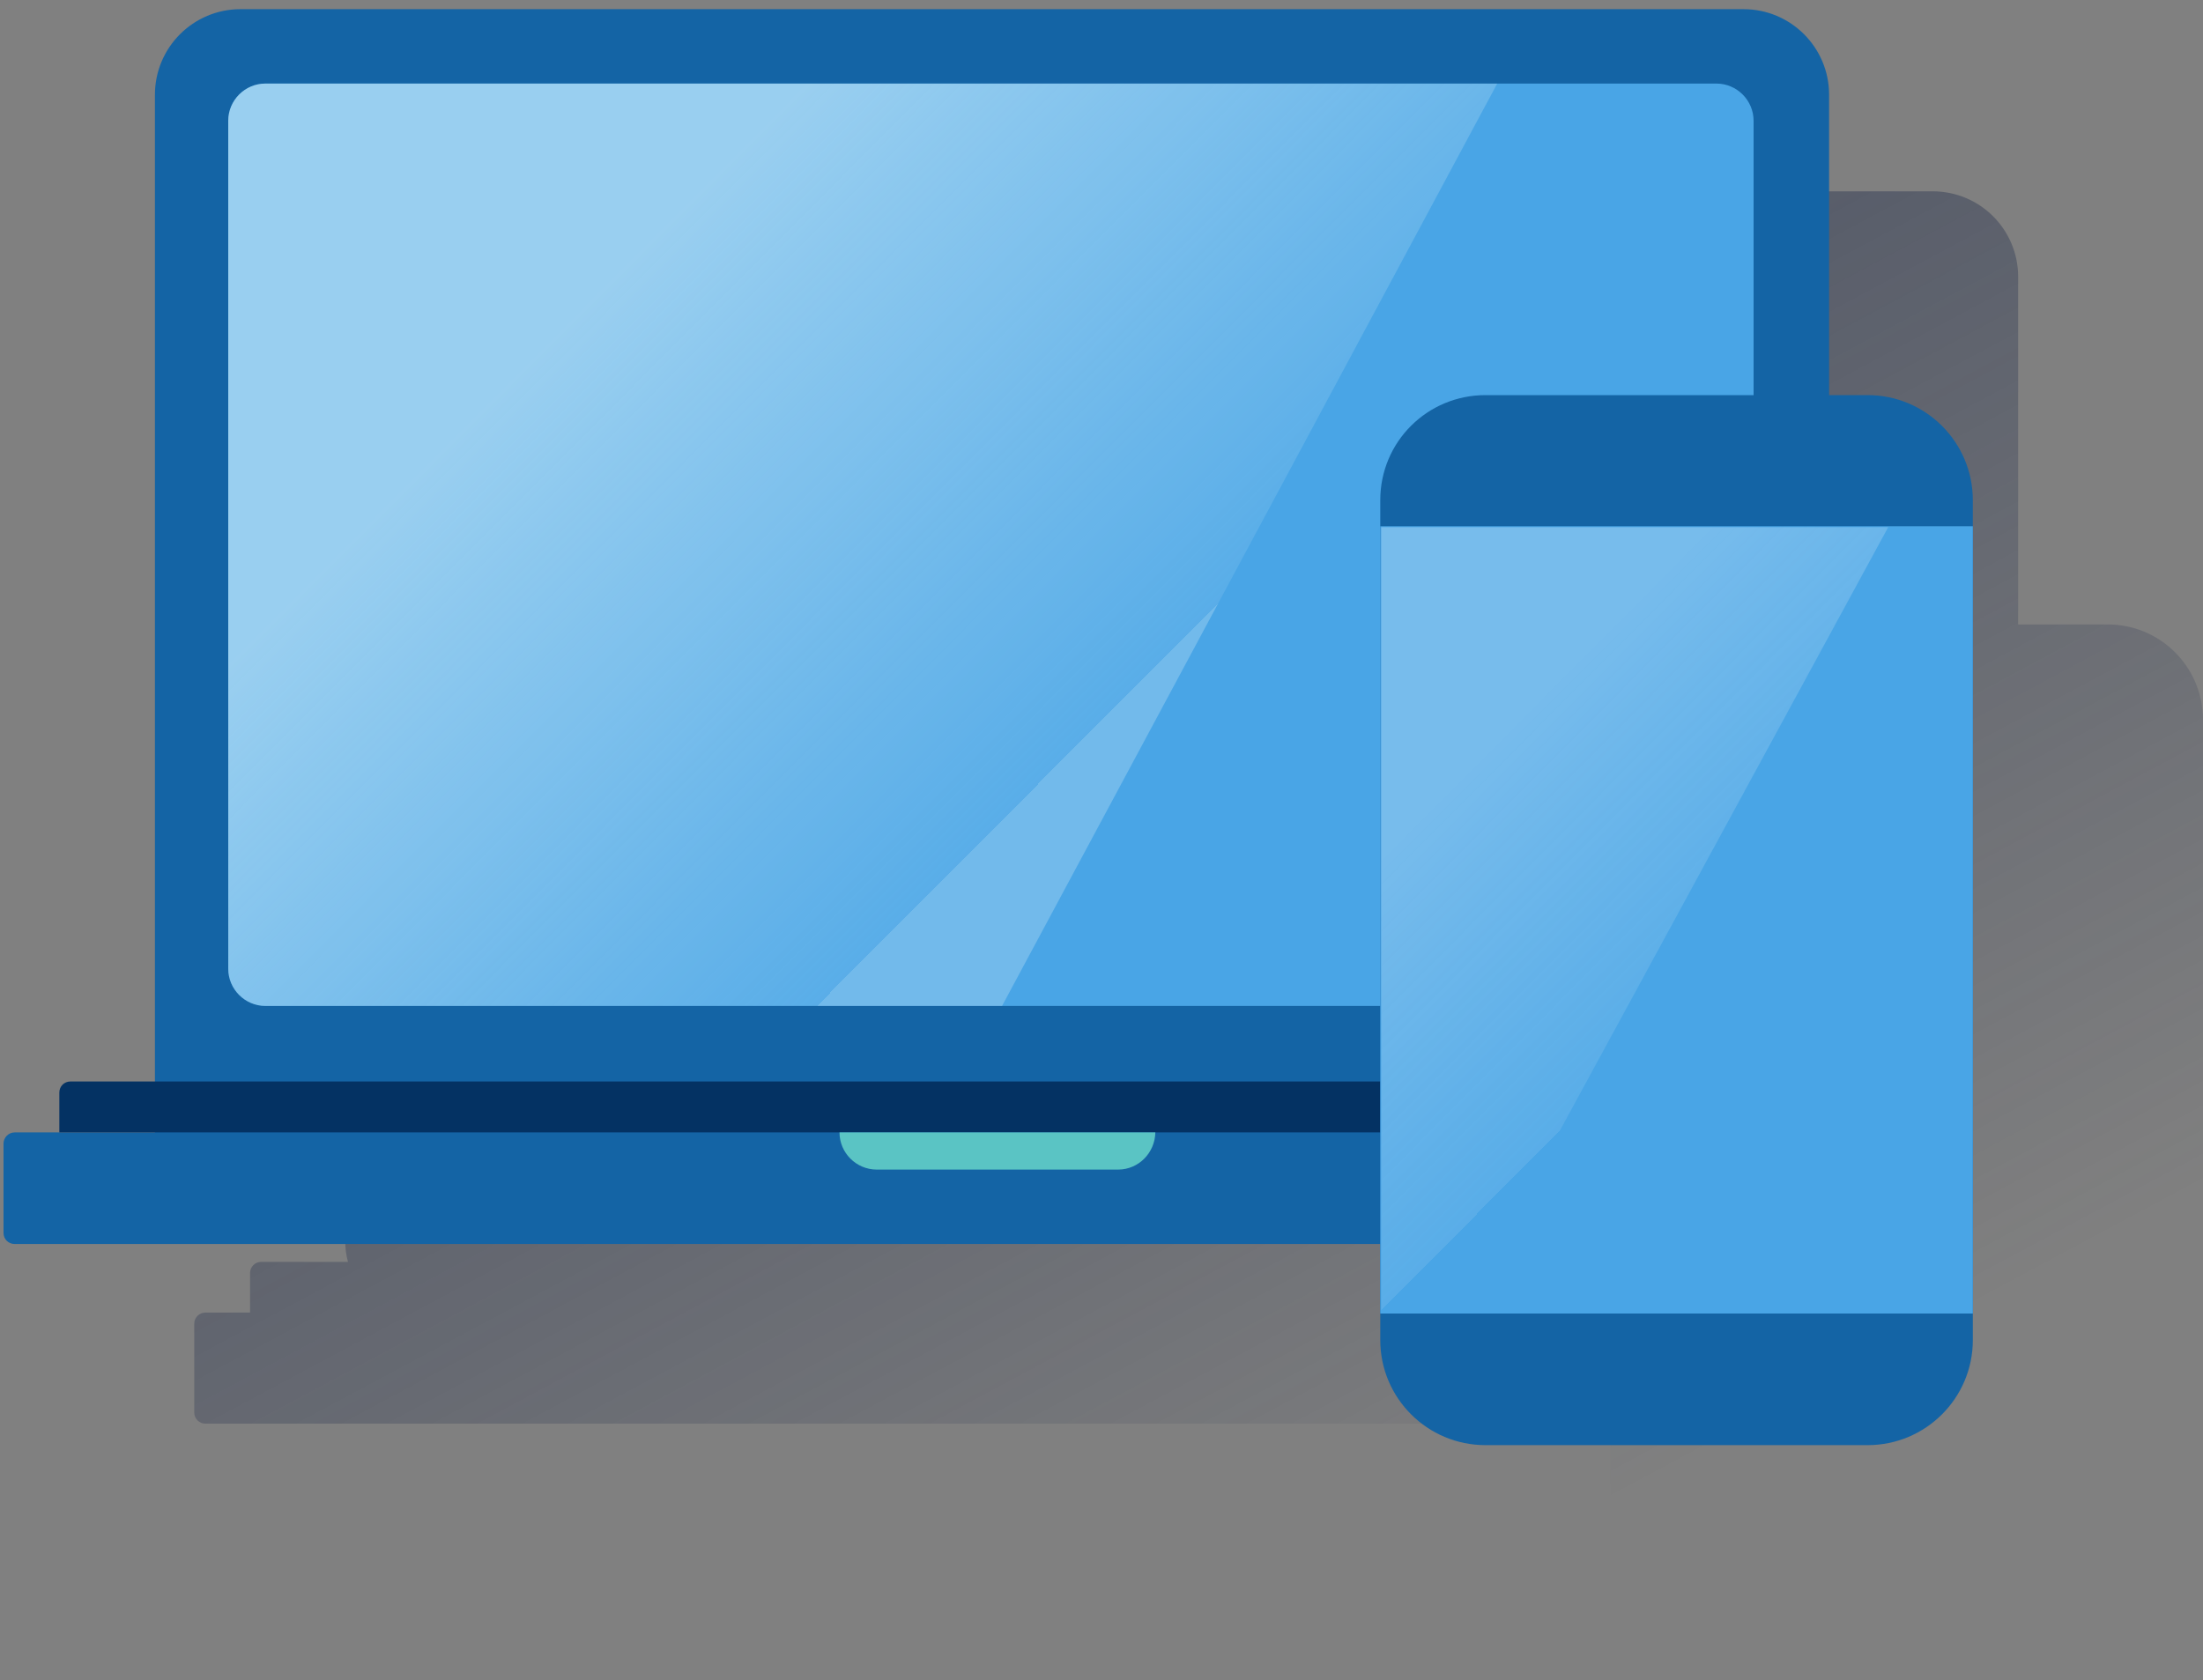
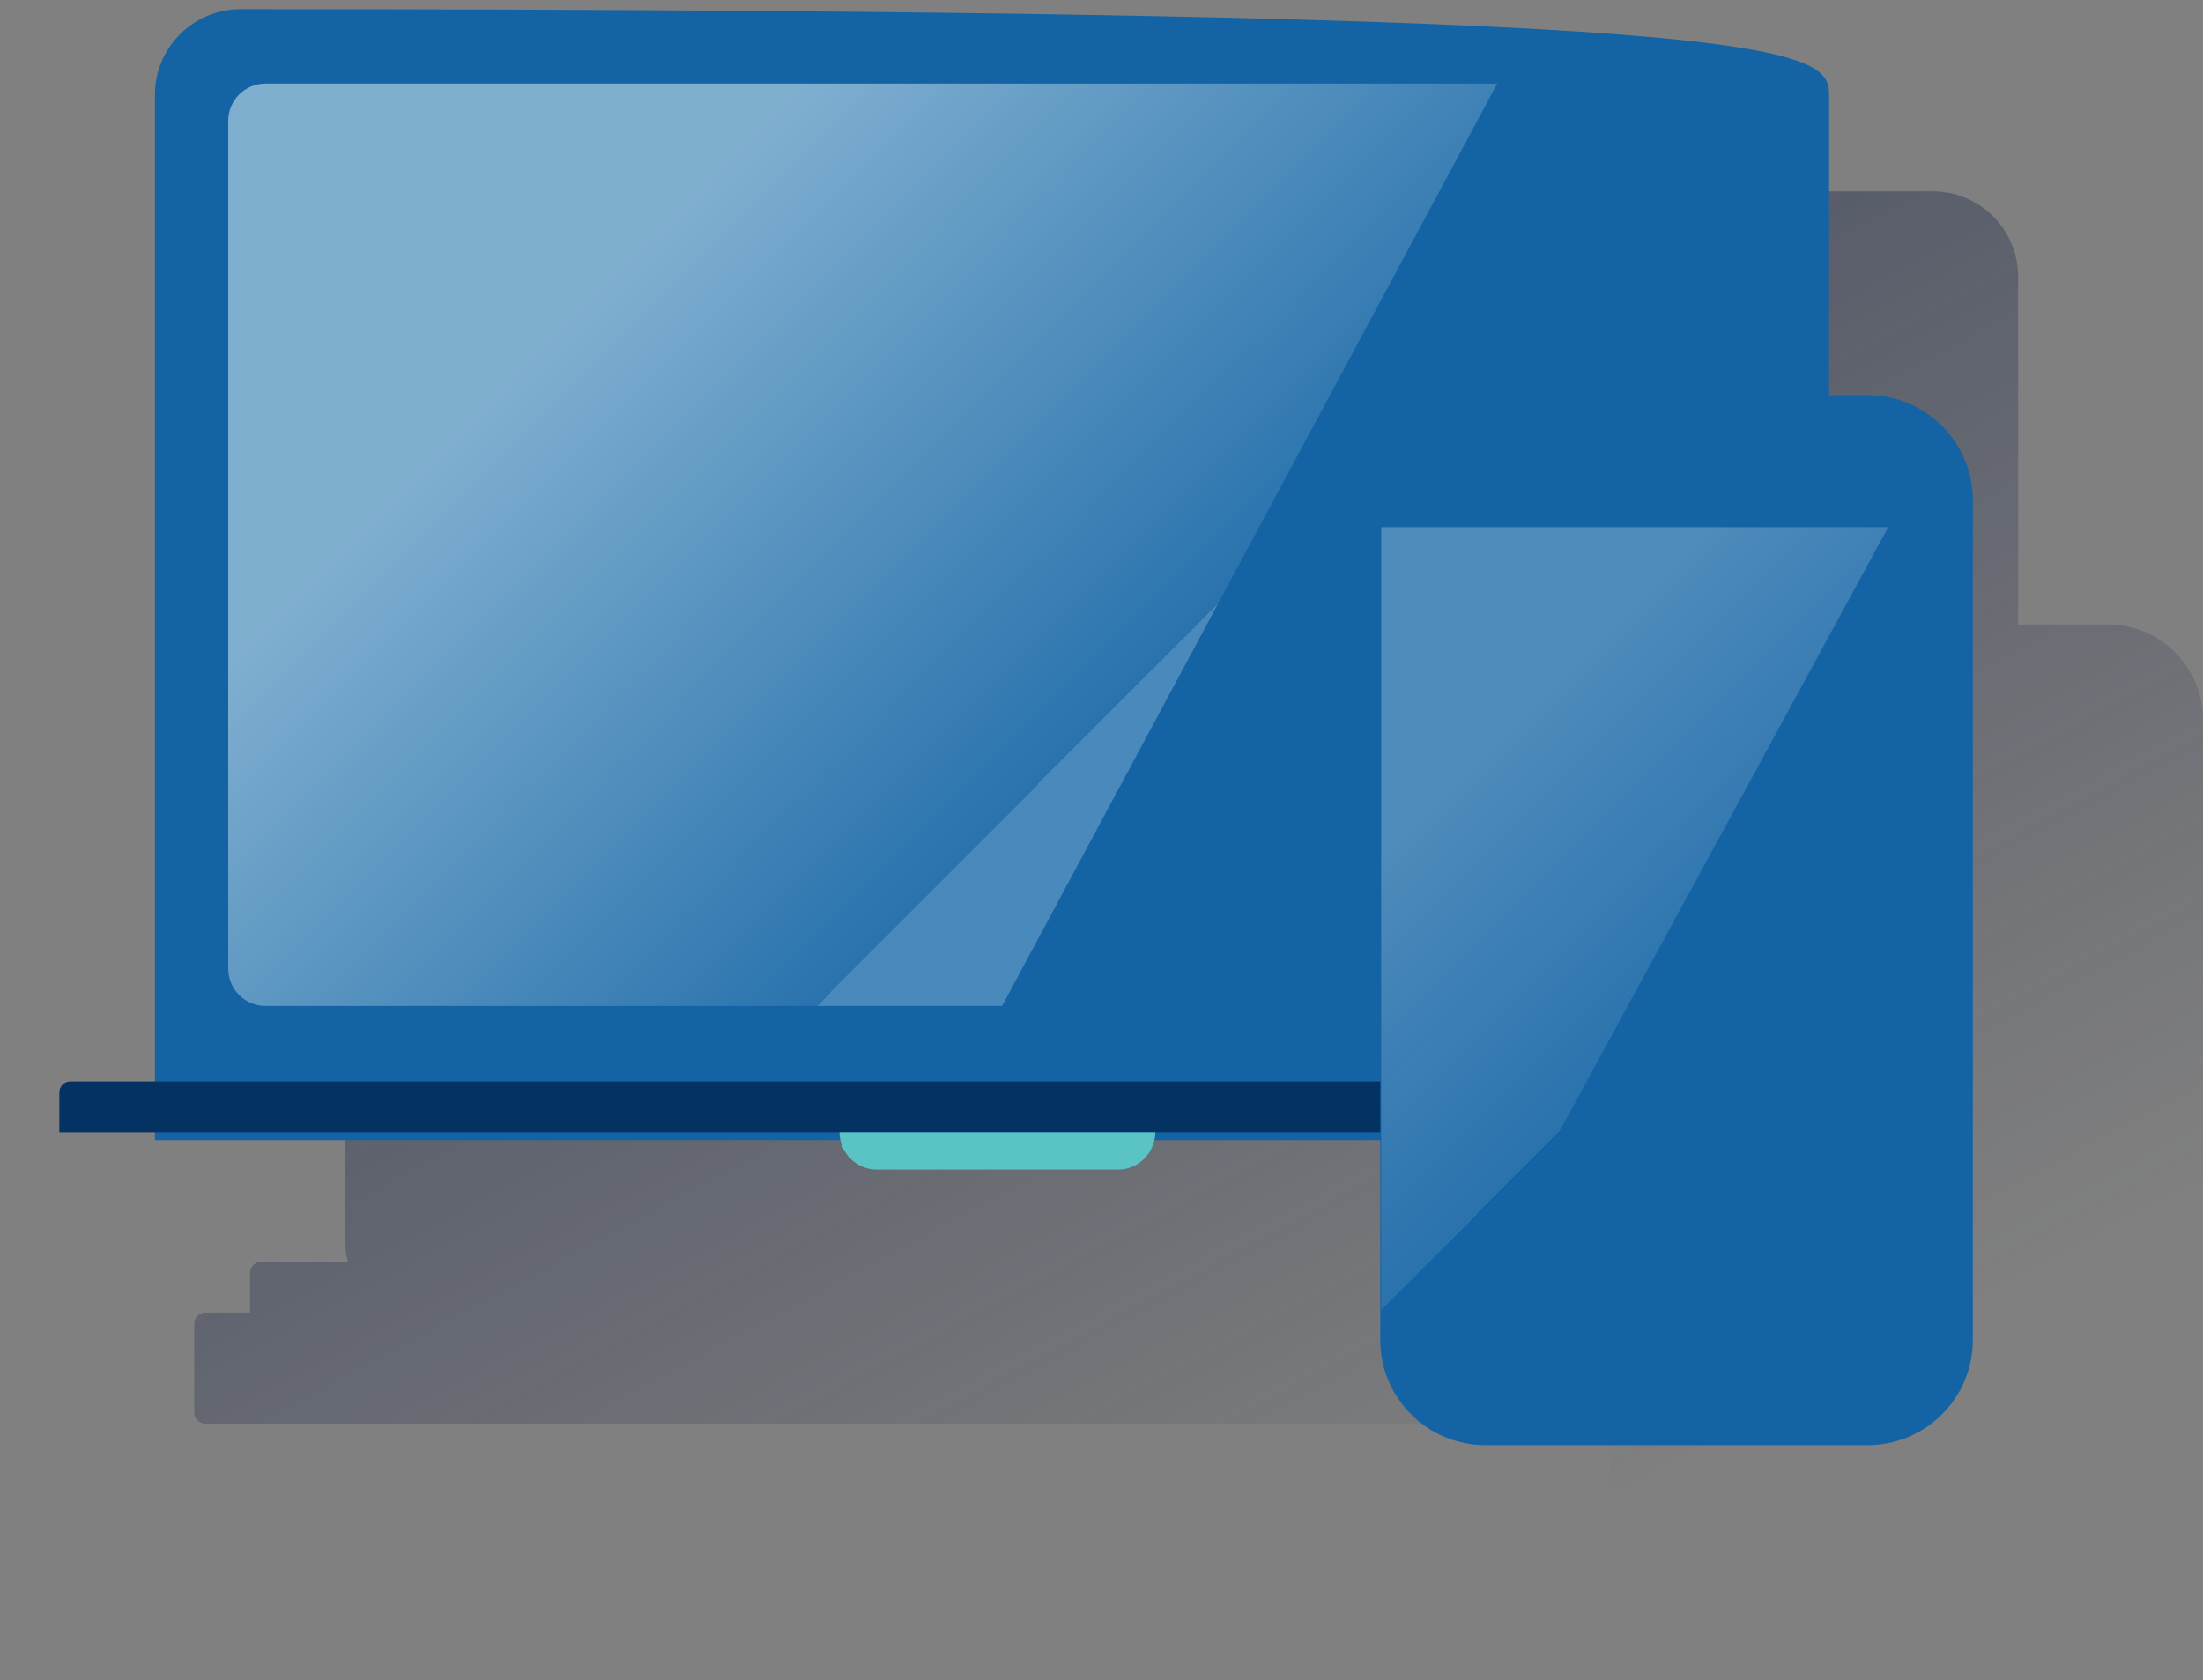
<svg xmlns="http://www.w3.org/2000/svg" width="135px" height="103px" viewBox="0 0 135 103" version="1.1">
  <rect x="0" y="0" width="135" height="103" fill="#808080" stroke="none" />
  <title>🖼 Microillustration - 2</title>
  <defs>
    <linearGradient x1="24.461%" y1="17.365%" x2="73.952%" y2="86.069%" id="linearGradient-1">
      <stop stop-color="#192647" stop-opacity="0.5" offset="0%" />
      <stop stop-color="#192647" stop-opacity="0" offset="100%" />
    </linearGradient>
    <linearGradient x1="23.47%" y1="30.084%" x2="71.853%" y2="65.263%" id="linearGradient-2">
      <stop stop-color="#EAF9FA" offset="0%" />
      <stop stop-color="#EAF9FA" stop-opacity="0.2" offset="100%" />
      <stop stop-color="#EAF9FA" stop-opacity="0.5" offset="100%" />
    </linearGradient>
    <linearGradient x1="31.756%" y1="21.691%" x2="57.762%" y2="62.045%" id="linearGradient-3">
      <stop stop-color="#FFFFFF" stop-opacity="0.5" offset="0%" />
      <stop stop-color="#EDF8F9" stop-opacity="0.2" offset="100%" />
      <stop stop-color="#FFFFFF" stop-opacity="0" offset="100%" />
    </linearGradient>
  </defs>
  <g id="Page-1" stroke="none" stroke-width="1" fill="none" fill-rule="evenodd">
    <g id="PE-QR_cards_scanner-01-02-00-00-00-00-04" transform="translate(-97, -2134)">
      <g id="Component/Panels/Panel-Microillustrations/🖥-Desktop-Copy-6" transform="translate(16, 2104)">
        <g id="Devices" transform="translate(72, 0)">
          <g id="Cuadrados_Blancos">
-             <rect id="Rectangle" x="0" y="0" width="144" height="144" />
-             <rect id="Rectangle" x="0" y="0" width="144" height="144" />
-           </g>
+             </g>
          <g id="Capa_6" transform="translate(9.216, 30.562)" fill-rule="nonzero">
            <g id="Group">
              <path d="M128.952,37.716 L123.456,37.716 L123.456,16.402 C123.456,13.517 121.128,11.165 118.212,11.165 L26.184,11.165 C23.297,11.165 20.94,13.517 20.94,16.402 L20.94,16.402 L20.94,75.499 C20.94,75.948 20.995,76.368 21.108,76.788 L15.78,76.788 C15.415,76.788 15.108,77.095 15.108,77.46 L15.108,77.46 L15.108,79.896 L12.36,79.896 C11.995,79.896 11.688,80.203 11.688,80.568 L11.688,86.03 C11.688,86.395 11.998,86.702 12.36,86.702 L12.36,86.702 L98.472,86.702 L98.472,96.226 C98.472,99.418 101.081,102.024 104.275,102.024 L104.275,102.024 L128.952,102.024 C132.149,102.024 134.755,99.446 134.784,96.226 L134.784,96.226 L134.784,43.514 C134.755,40.294 132.149,37.716 128.952,37.716 L128.952,37.716 Z" id="Path" fill="url(#linearGradient-1)" />
              <g id="Path">
-                 <path d="M14.522,0 L106.627,0 C109.522,0 111.871,2.347 111.871,5.244 L111.871,5.244 L111.871,69.329 L111.871,69.329 L9.278,69.329 L9.278,69.329 L9.278,5.244 C9.278,2.347 11.628,0 14.522,0 Z" fill="#1464A5" />
-                 <path d="M16.051,4.56 L104.964,4.56 C106.217,4.56 107.244,5.585 107.244,6.84 L107.244,58.819 C107.244,60.072 106.219,61.099 104.964,61.099 L16.051,61.099 C14.798,61.099 13.771,60.074 13.771,58.819 L13.771,6.84 C13.771,5.585 14.796,4.56 16.051,4.56 Z" fill="#49A5E6" />
-                 <path d="M0.684,68.851 L119.986,68.851 C120.372,68.851 120.67,69.146 120.67,69.535 L120.67,75.007 C120.67,75.394 120.374,75.691 119.986,75.691 L0.684,75.691 C0.298,75.691 0,75.396 0,75.007 L0,69.535 C0,69.17 0.298,68.851 0.684,68.851 Z" fill="#1464A5" />
+                 <path d="M14.522,0 C109.522,0 111.871,2.347 111.871,5.244 L111.871,5.244 L111.871,69.329 L111.871,69.329 L9.278,69.329 L9.278,69.329 L9.278,5.244 C9.278,2.347 11.628,0 14.522,0 Z" fill="#1464A5" />
                <path d="M117.638,68.851 L3.42,68.851 L3.42,66.413 C3.42,66.026 3.715,65.729 4.104,65.729 L116.954,65.729 C117.341,65.729 117.638,66.024 117.638,66.413 L117.638,68.851 L117.638,68.851 Z" fill="#043263" />
                <path d="M68.304,71.129 L53.508,71.129 C52.255,71.129 51.228,70.104 51.228,68.849 L70.584,68.849 C70.56,70.104 69.557,71.129 68.304,71.129 Z" fill="#5AC4C4" />
                <path d="M16.051,61.099 L61.19,61.099 L91.534,4.56 L16.051,4.56 C14.798,4.56 13.771,5.585 13.771,6.84 L13.771,58.819 C13.771,60.072 14.796,61.099 16.051,61.099 Z" fill="url(#linearGradient-2)" opacity="0.5" />
              </g>
              <path d="M90.816,23.657 L114.23,23.657 C117.792,23.657 120.679,26.542 120.679,30.098 L120.679,81.578 C120.679,85.135 117.792,88.02 114.23,88.02 L90.816,88.02 C87.254,88.02 84.367,85.135 84.367,81.578 L84.367,30.098 C84.367,26.513 87.257,23.657 90.816,23.657 Z" id="Path" fill="#1464A5" />
-               <rect id="Rectangle" fill="#49A5E6" x="84.367" y="31.694" width="36.312" height="48.259" />
              <polygon id="Path" fill="url(#linearGradient-3)" opacity="0.5" points="84.425 31.752 84.425 79.954 89.275 79.954 115.493 31.752" />
            </g>
          </g>
        </g>
      </g>
    </g>
  </g>
</svg>